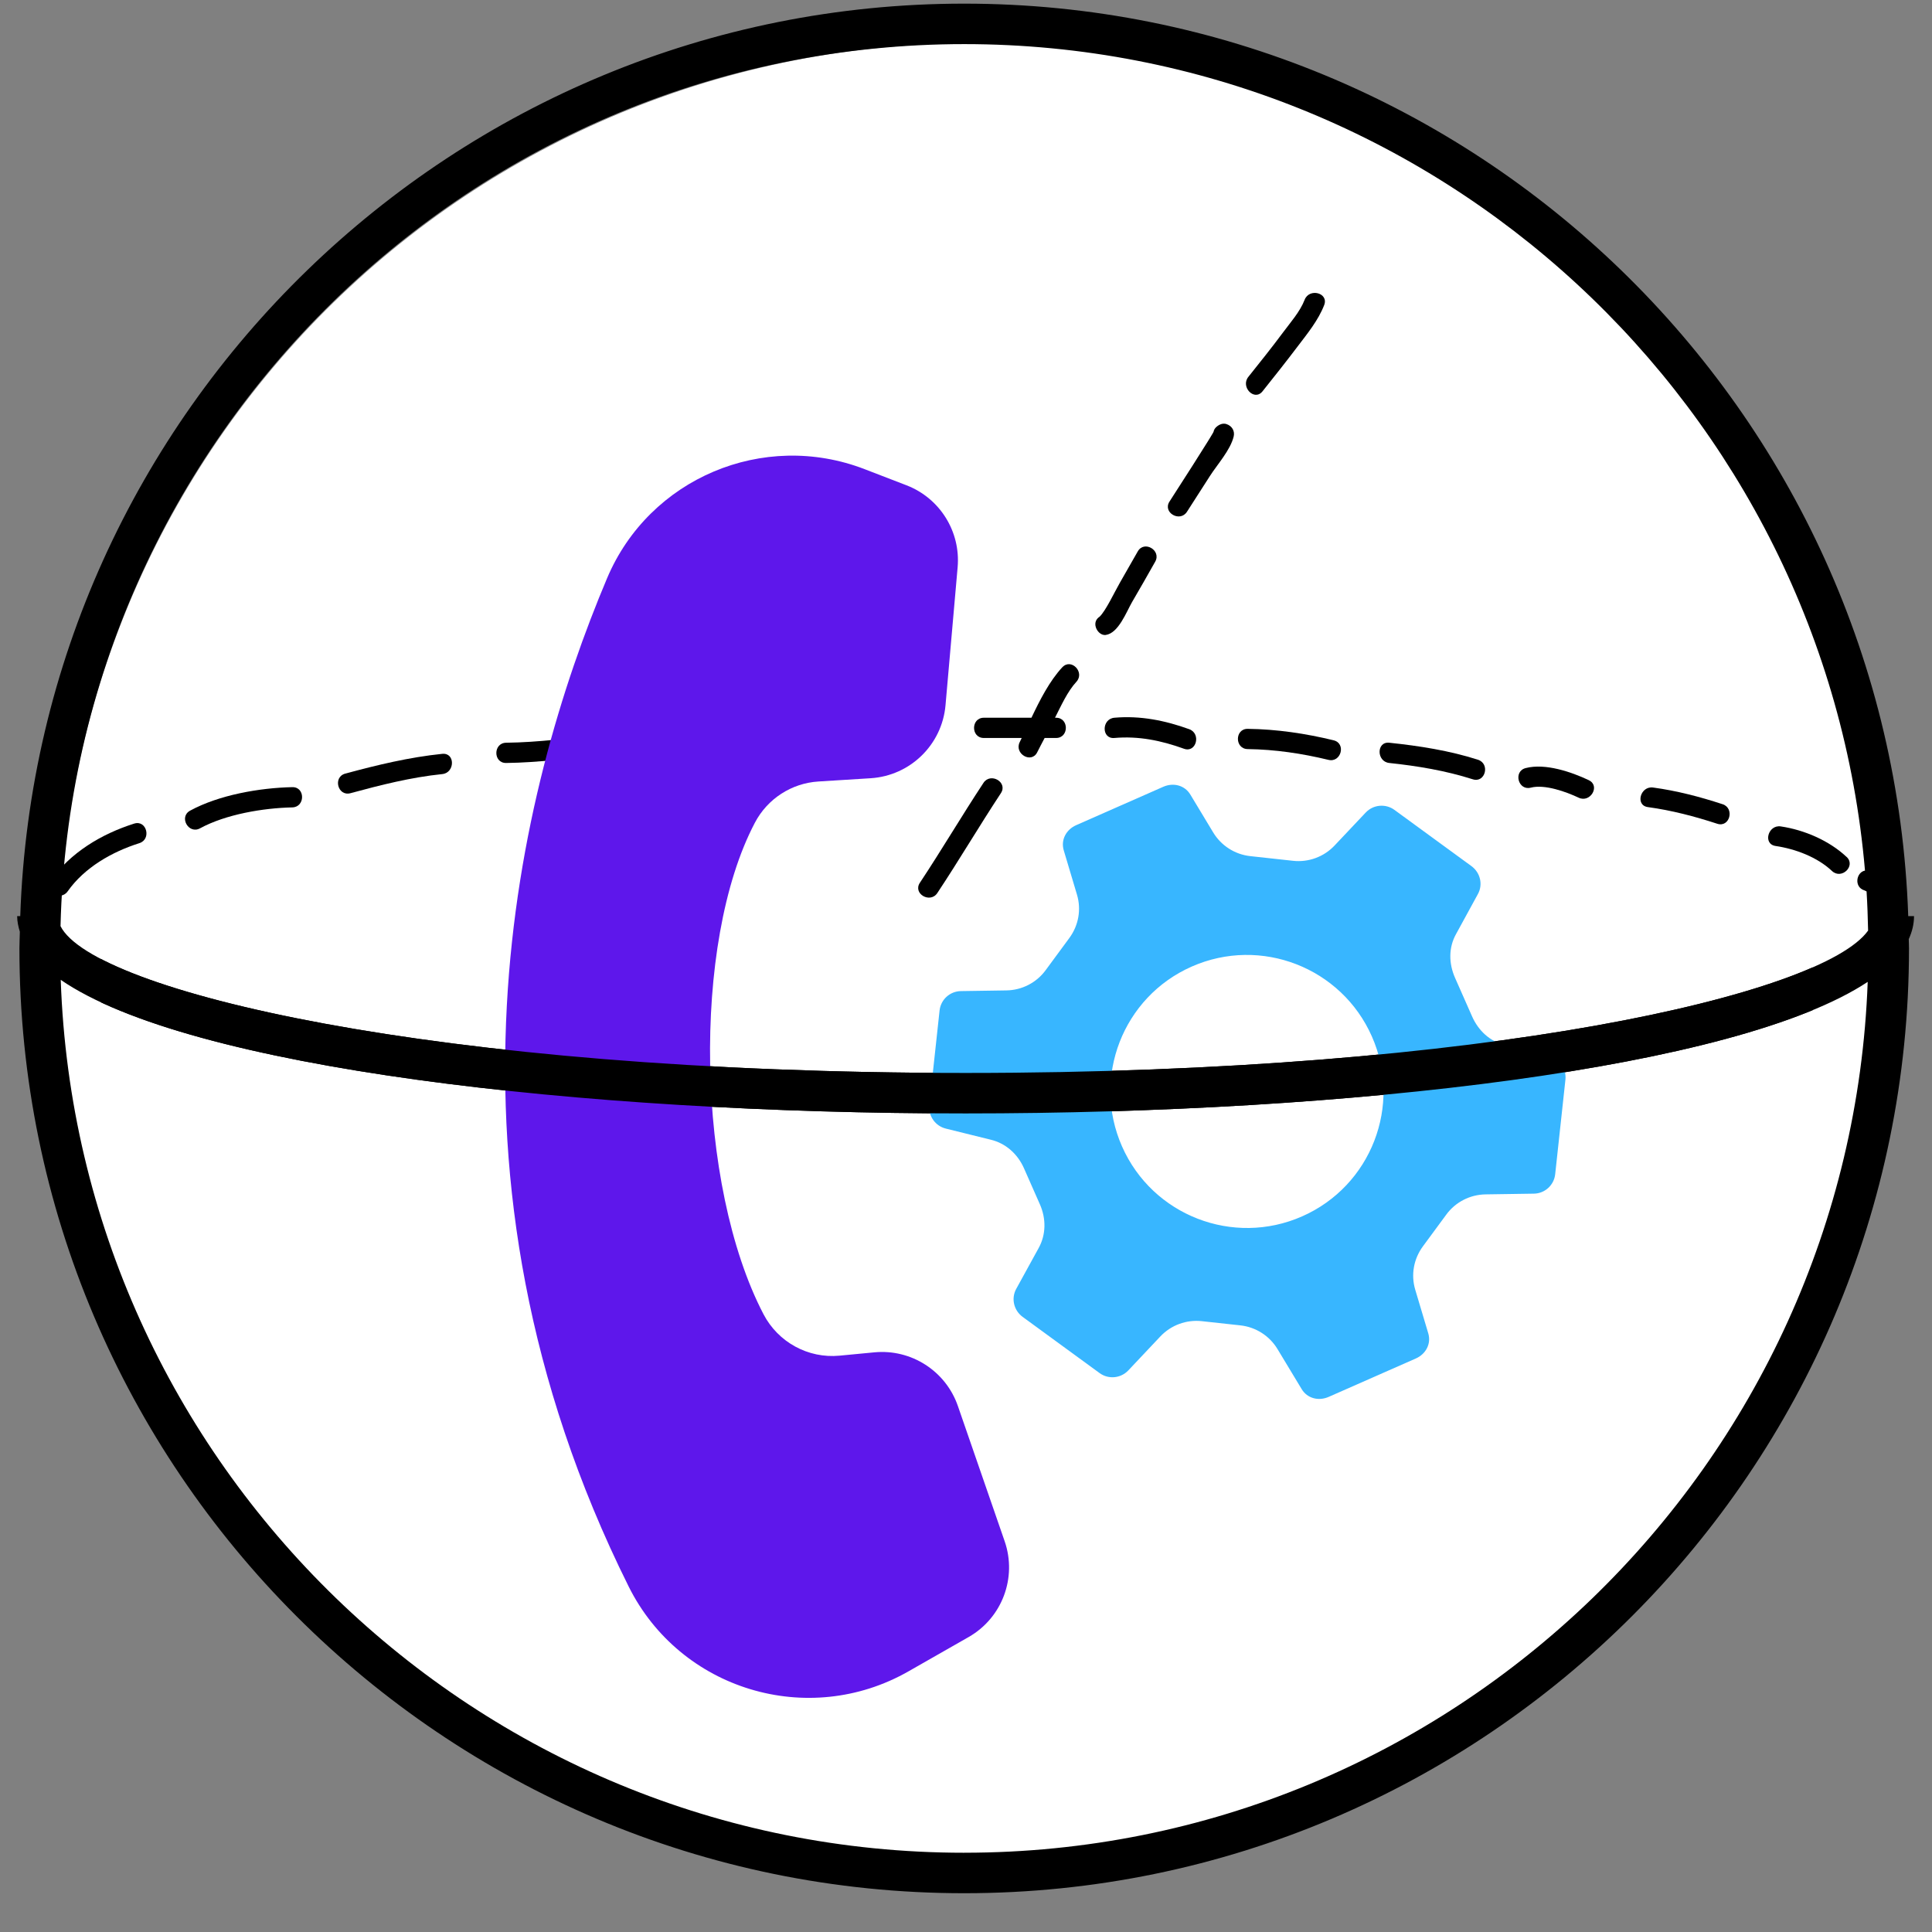
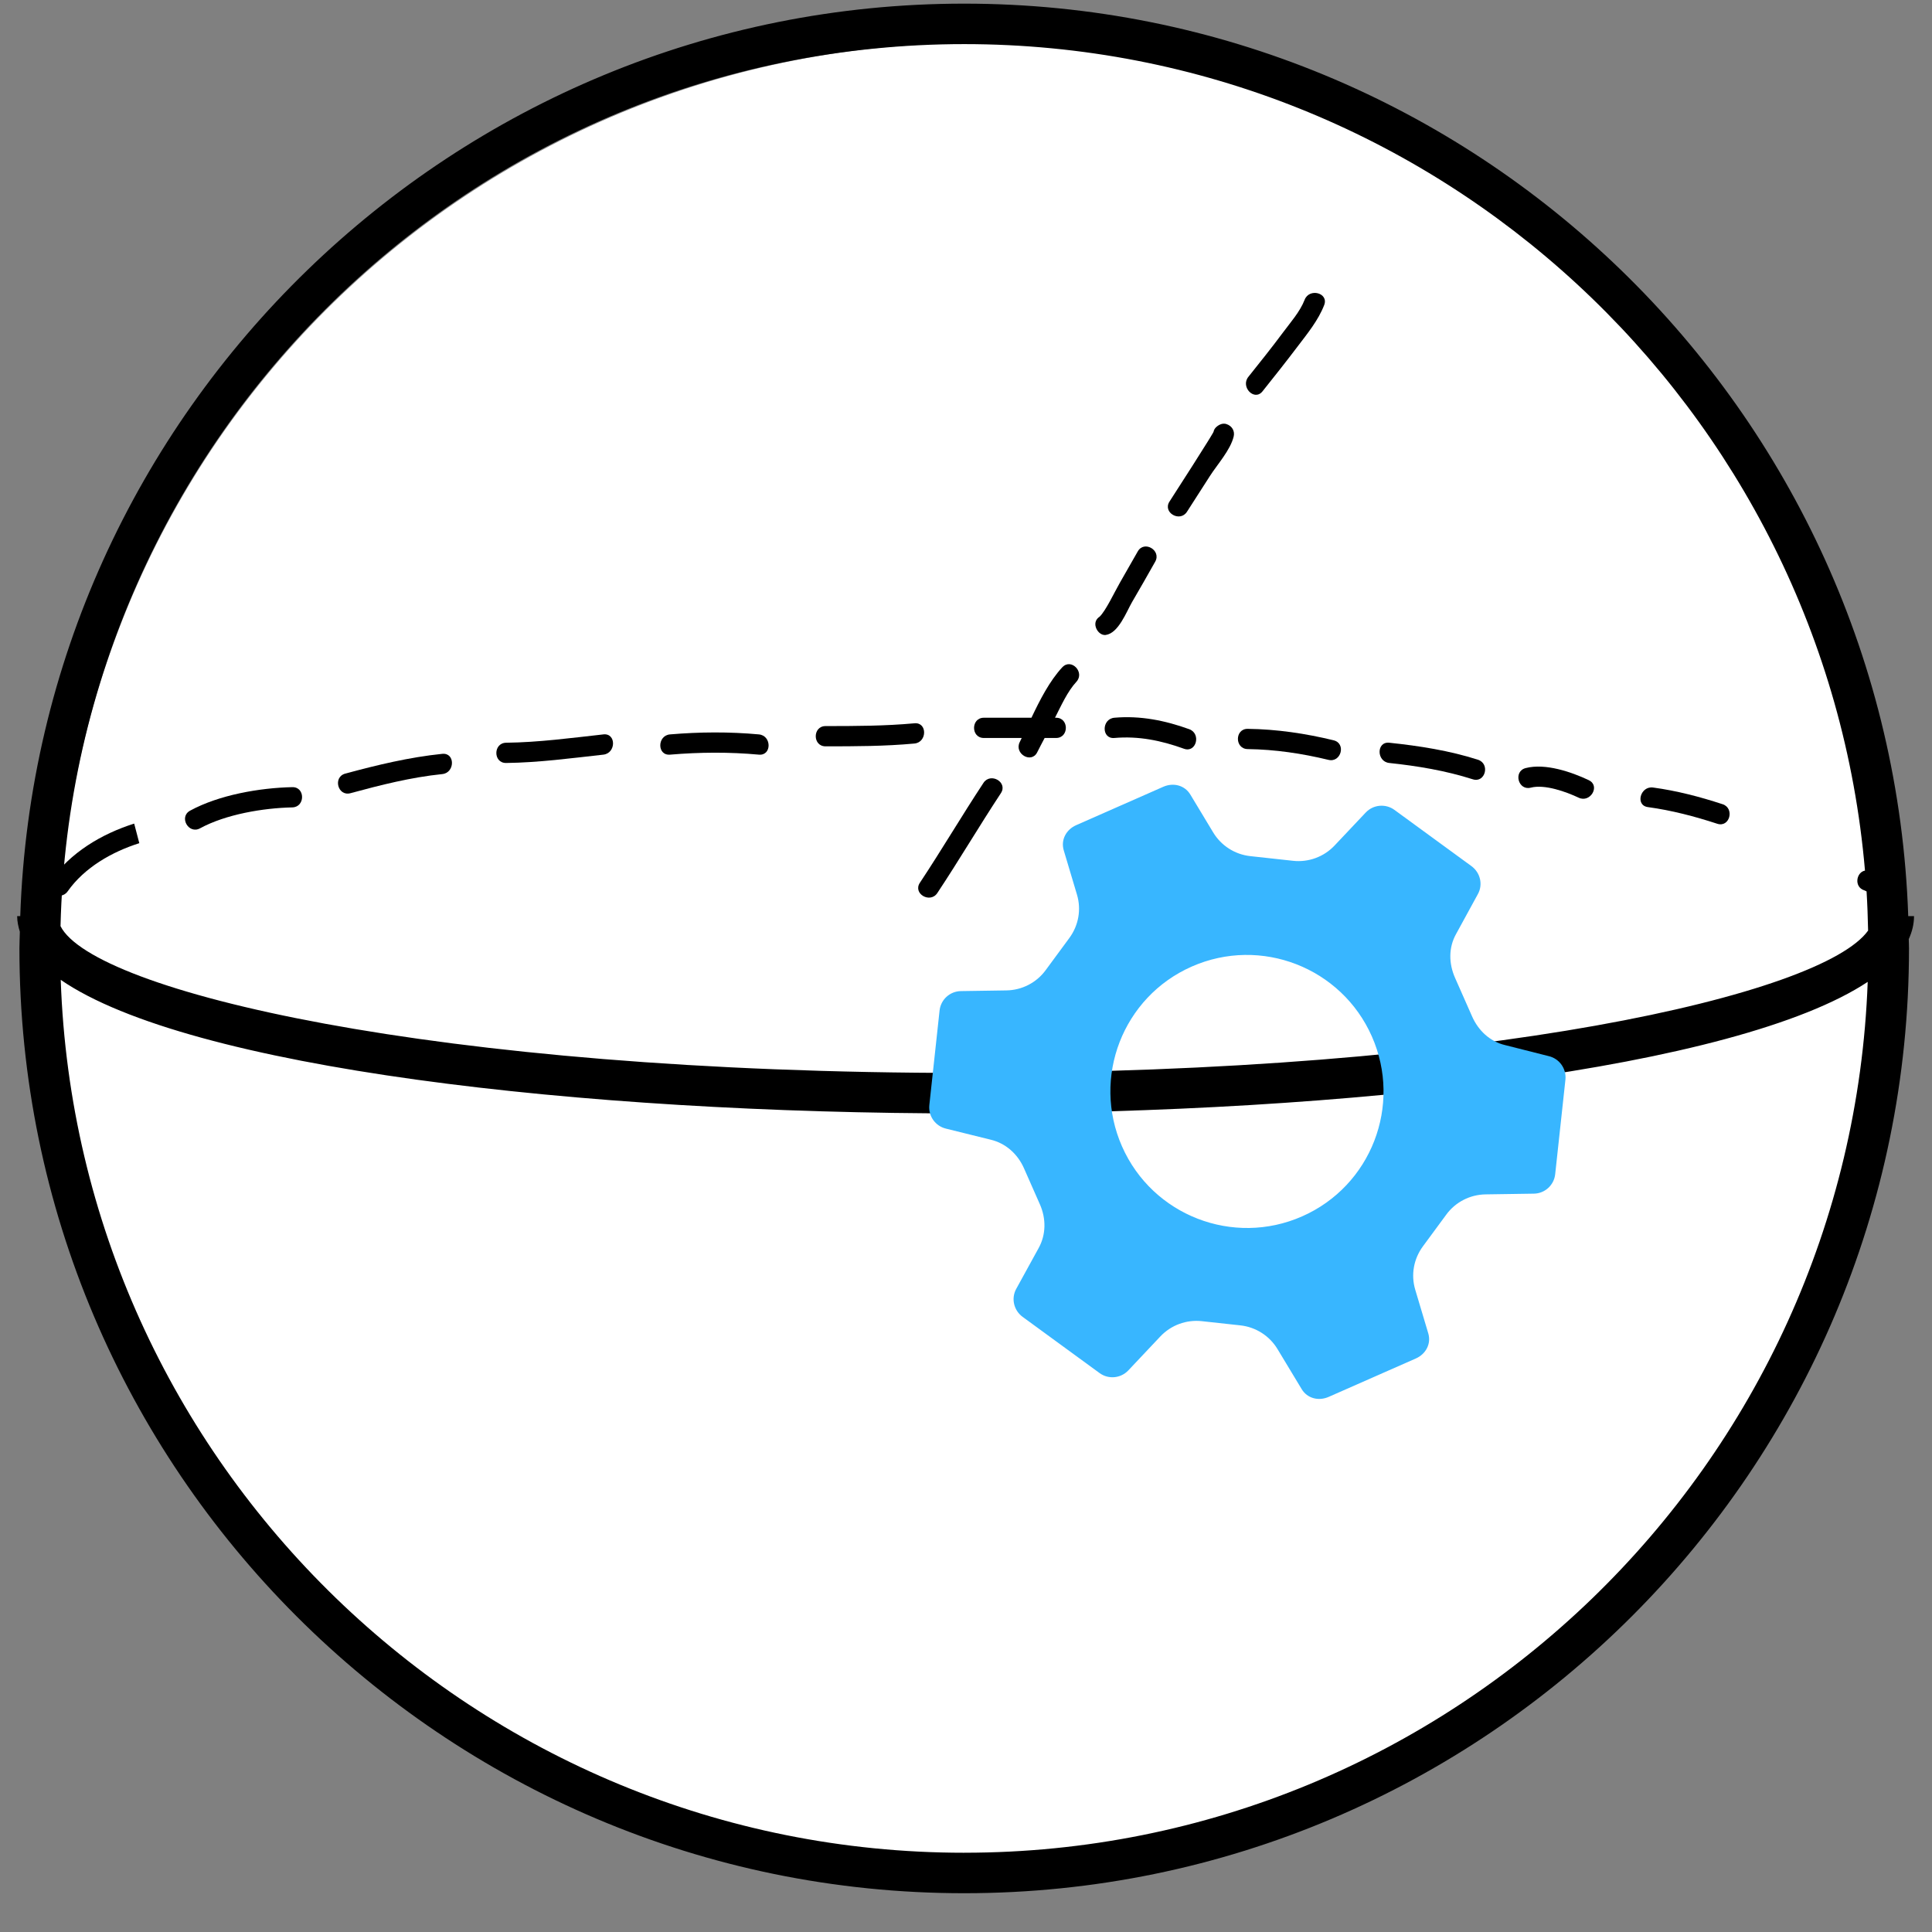
<svg xmlns="http://www.w3.org/2000/svg" width="375pt" height="375pt" viewBox="0 0 375 375" version="1.2">
  <rect x="0" y="0" width="375" height="375" fill="#808080" stroke="none" />
  <defs>
    <clipPath id="clip1">
      <path d="M 3.34 0 L 371.52 0 L 371.52 368 L 3.34 368 Z M 3.34 0 " />
    </clipPath>
    <clipPath id="clip2">
      <path d="M 98 88 L 196 88 L 196 330 L 98 330 Z M 98 88 " />
    </clipPath>
    <clipPath id="clip3">
-       <path d="M 145.824 65.789 L 325.566 197.355 L 195.77 374.68 L 16.027 243.109 Z M 145.824 65.789 " />
-     </clipPath>
+       </clipPath>
    <clipPath id="clip4">
      <path d="M 145.824 65.789 L 325.566 197.355 L 195.77 374.68 L 16.027 243.109 Z M 145.824 65.789 " />
    </clipPath>
    <clipPath id="clip5">
      <path d="M 180 152 L 304 152 L 304 272 L 180 272 Z M 180 152 " />
    </clipPath>
    <clipPath id="clip6">
      <path d="M 145.824 65.789 L 325.566 197.355 L 195.77 374.68 L 16.027 243.109 Z M 145.824 65.789 " />
    </clipPath>
    <clipPath id="clip7">
      <path d="M 145.824 65.789 L 325.566 197.355 L 195.77 374.68 L 16.027 243.109 Z M 145.824 65.789 " />
    </clipPath>
    <clipPath id="clip8">
-       <path d="M 19.582 176.914 L 351.832 176.914 L 351.832 220.414 L 19.582 220.414 Z M 19.582 176.914 " />
-     </clipPath>
+       </clipPath>
  </defs>
  <g id="surface1">
    <path style=" stroke:none;fill-rule:nonzero;fill:rgb(100%,100%,100%);fill-opacity:1;" d="M 188.297 8.398 C 185.402 8.398 182.508 8.469 179.617 8.613 C 176.723 8.754 173.836 8.969 170.957 9.25 C 168.074 9.535 165.203 9.891 162.34 10.312 C 159.473 10.738 156.621 11.234 153.781 11.797 C 150.945 12.363 148.121 12.996 145.312 13.699 C 142.504 14.402 139.715 15.176 136.941 16.016 C 134.172 16.855 131.422 17.766 128.699 18.742 C 125.973 19.715 123.27 20.758 120.598 21.863 C 117.922 22.973 115.277 24.145 112.66 25.383 C 110.043 26.621 107.457 27.922 104.902 29.289 C 102.348 30.652 99.832 32.078 97.348 33.566 C 94.863 35.055 92.418 36.605 90.012 38.215 C 87.605 39.82 85.238 41.488 82.914 43.211 C 80.586 44.938 78.305 46.719 76.066 48.555 C 73.828 50.391 71.637 52.281 69.492 54.227 C 67.348 56.172 65.25 58.168 63.203 60.215 C 61.156 62.262 59.16 64.355 57.219 66.504 C 55.273 68.648 53.383 70.84 51.547 73.078 C 49.707 75.316 47.93 77.598 46.203 79.922 C 44.48 82.246 42.812 84.613 41.203 87.02 C 39.594 89.43 38.047 91.875 36.559 94.355 C 35.07 96.84 33.645 99.359 32.277 101.91 C 30.914 104.465 29.613 107.051 28.375 109.668 C 27.137 112.285 25.965 114.93 24.855 117.605 C 23.746 120.281 22.707 122.98 21.73 125.707 C 20.754 128.434 19.848 131.18 19.008 133.953 C 18.168 136.723 17.395 139.512 16.691 142.32 C 15.988 145.129 15.355 147.953 14.789 150.793 C 14.223 153.633 13.73 156.484 13.305 159.348 C 12.879 162.211 12.527 165.082 12.242 167.965 C 11.957 170.848 11.746 173.734 11.602 176.625 C 11.461 179.516 11.391 182.41 11.391 185.305 C 11.391 188.199 11.461 191.094 11.602 193.984 C 11.746 196.875 11.957 199.762 12.242 202.645 C 12.527 205.527 12.879 208.398 13.305 211.262 C 13.73 214.125 14.223 216.977 14.789 219.816 C 15.355 222.656 15.988 225.48 16.691 228.289 C 17.395 231.098 18.168 233.887 19.008 236.656 C 19.848 239.43 20.754 242.176 21.73 244.902 C 22.707 247.629 23.746 250.328 24.855 253.004 C 25.965 255.68 27.137 258.324 28.375 260.941 C 29.613 263.559 30.914 266.145 32.277 268.699 C 33.645 271.25 35.07 273.77 36.559 276.254 C 38.047 278.734 39.594 281.18 41.203 283.59 C 42.812 285.996 44.48 288.363 46.203 290.688 C 47.93 293.012 49.707 295.293 51.547 297.531 C 53.383 299.77 55.273 301.961 57.219 304.109 C 59.16 306.254 61.156 308.348 63.203 310.395 C 65.25 312.441 67.348 314.438 69.492 316.383 C 71.637 318.328 73.828 320.219 76.066 322.055 C 78.305 323.891 80.586 325.672 82.914 327.398 C 85.238 329.121 87.605 330.789 90.012 332.398 C 92.418 334.004 94.863 335.555 97.348 337.043 C 99.832 338.531 102.348 339.957 104.902 341.32 C 107.457 342.688 110.043 343.988 112.66 345.227 C 115.277 346.465 117.922 347.637 120.598 348.746 C 123.27 349.852 125.973 350.895 128.699 351.871 C 131.422 352.844 134.172 353.754 136.941 354.594 C 139.715 355.434 142.504 356.207 145.312 356.91 C 148.121 357.613 150.945 358.246 153.781 358.812 C 156.621 359.375 159.473 359.871 162.34 360.297 C 165.203 360.723 168.074 361.074 170.957 361.359 C 173.836 361.645 176.723 361.855 179.617 361.996 C 182.508 362.141 185.402 362.211 188.297 362.211 C 191.191 362.211 194.086 362.141 196.977 361.996 C 199.867 361.855 202.754 361.645 205.637 361.359 C 208.516 361.074 211.391 360.723 214.254 360.297 C 217.117 359.871 219.969 359.375 222.809 358.812 C 225.648 358.246 228.473 357.613 231.281 356.91 C 234.09 356.207 236.879 355.434 239.648 354.594 C 242.418 353.754 245.168 352.844 247.895 351.871 C 250.621 350.895 253.32 349.852 255.996 348.746 C 258.668 347.637 261.316 346.465 263.934 345.227 C 266.551 343.988 269.137 342.688 271.688 341.32 C 274.242 339.957 276.762 338.531 279.242 337.043 C 281.727 335.555 284.172 334.004 286.578 332.398 C 288.988 330.789 291.352 329.121 293.68 327.398 C 296.004 325.672 298.285 323.891 300.523 322.055 C 302.762 320.219 304.953 318.328 307.098 316.383 C 309.242 314.438 311.34 312.441 313.387 310.395 C 315.434 308.348 317.43 306.254 319.375 304.109 C 321.32 301.961 323.207 299.77 325.047 297.531 C 326.883 295.293 328.664 293.012 330.387 290.688 C 332.113 288.363 333.777 285.996 335.387 283.59 C 336.996 281.18 338.543 278.734 340.031 276.254 C 341.52 273.77 342.949 271.25 344.312 268.699 C 345.676 266.145 346.98 263.559 348.215 260.941 C 349.453 258.324 350.629 255.68 351.734 253.004 C 352.844 250.328 353.887 247.629 354.859 244.902 C 355.836 242.176 356.742 239.43 357.582 236.656 C 358.426 233.887 359.195 231.098 359.898 228.289 C 360.602 225.48 361.238 222.656 361.801 219.816 C 362.367 216.977 362.863 214.125 363.285 211.262 C 363.711 208.398 364.066 205.527 364.348 202.645 C 364.633 199.762 364.848 196.875 364.988 193.984 C 365.129 191.094 365.203 188.199 365.203 185.305 C 365.203 182.41 365.129 179.516 364.988 176.625 C 364.848 173.734 364.633 170.848 364.348 167.965 C 364.066 165.082 363.711 162.211 363.285 159.348 C 362.863 156.484 362.367 153.633 361.801 150.793 C 361.238 147.953 360.602 145.129 359.898 142.32 C 359.195 139.512 358.426 136.723 357.582 133.953 C 356.742 131.18 355.836 128.434 354.859 125.707 C 353.887 122.98 352.844 120.281 351.734 117.605 C 350.629 114.93 349.453 112.285 348.215 109.668 C 346.98 107.051 345.676 104.465 344.312 101.91 C 342.949 99.359 341.52 96.84 340.031 94.355 C 338.543 91.875 336.996 89.43 335.387 87.02 C 333.777 84.613 332.113 82.246 330.387 79.922 C 328.664 77.598 326.883 75.316 325.047 73.078 C 323.207 70.84 321.32 68.648 319.375 66.504 C 317.43 64.355 315.434 62.262 313.387 60.215 C 311.34 58.168 309.242 56.172 307.098 54.227 C 304.953 52.281 302.762 50.391 300.523 48.555 C 298.285 46.719 296.004 44.938 293.68 43.211 C 291.352 41.488 288.988 39.82 286.578 38.215 C 284.172 36.605 281.727 35.055 279.242 33.566 C 276.762 32.078 274.242 30.652 271.688 29.289 C 269.137 27.922 266.551 26.621 263.934 25.383 C 261.316 24.145 258.668 22.973 255.996 21.863 C 253.32 20.758 250.621 19.715 247.895 18.742 C 245.168 17.766 242.418 16.855 239.648 16.016 C 236.879 15.176 234.09 14.402 231.281 13.699 C 228.473 12.996 225.648 12.363 222.809 11.797 C 219.969 11.234 217.117 10.738 214.254 10.312 C 211.391 9.891 208.516 9.535 205.637 9.25 C 202.754 8.969 199.867 8.754 196.977 8.613 C 194.086 8.469 191.191 8.398 188.297 8.398 Z M 188.297 8.398 " />
-     <path style=" stroke:none;fill-rule:evenodd;fill:rgb(0%,0%,0%);fill-opacity:1;" d="M 26.043 159.859 C 19.676 161.875 13.652 165.484 9.75 171.012 C 8.293 173.082 11.691 175.055 13.141 173 C 16.402 168.375 21.734 165.34 27.039 163.66 C 29.449 162.902 28.465 159.094 26.043 159.859 Z M 26.043 159.859 " />
+     <path style=" stroke:none;fill-rule:evenodd;fill:rgb(0%,0%,0%);fill-opacity:1;" d="M 26.043 159.859 C 19.676 161.875 13.652 165.484 9.75 171.012 C 8.293 173.082 11.691 175.055 13.141 173 C 16.402 168.375 21.734 165.34 27.039 163.66 Z M 26.043 159.859 " />
    <path style=" stroke:none;fill-rule:evenodd;fill:rgb(0%,0%,0%);fill-opacity:1;" d="M 56.734 152.785 C 50.398 152.922 42.516 154.289 36.898 157.348 C 34.668 158.566 36.598 161.988 38.824 160.777 C 43.816 158.055 51.109 156.832 56.727 156.715 C 59.258 156.664 59.273 152.73 56.734 152.785 Z M 56.734 152.785 " />
    <path style=" stroke:none;fill-rule:evenodd;fill:rgb(0%,0%,0%);fill-opacity:1;" d="M 85.844 146.32 C 79.441 146.977 73.215 148.48 67.02 150.156 C 64.566 150.82 65.559 154.621 68.016 153.961 C 73.879 152.371 79.781 150.871 85.844 150.25 C 88.332 149.996 88.371 146.059 85.844 146.324 Z M 85.844 146.32 " />
    <path style=" stroke:none;fill-rule:evenodd;fill:rgb(0%,0%,0%);fill-opacity:1;" d="M 117.109 142.547 C 110.855 143.242 104.547 144.09 98.246 144.164 C 95.715 144.195 95.699 148.121 98.238 148.094 C 104.535 148.02 110.855 147.168 117.109 146.477 C 119.598 146.195 119.633 142.266 117.109 142.543 Z M 117.109 142.547 " />
    <path style=" stroke:none;fill-rule:evenodd;fill:rgb(0%,0%,0%);fill-opacity:1;" d="M 147.297 142.547 C 141.547 142.02 135.801 142.062 130.051 142.547 C 127.547 142.754 127.516 146.688 130.051 146.477 C 135.801 145.992 141.547 145.949 147.297 146.477 C 149.816 146.707 149.812 142.777 147.297 142.547 Z M 147.297 142.547 " />
    <path style=" stroke:none;fill-rule:evenodd;fill:rgb(0%,0%,0%);fill-opacity:1;" d="M 177.492 140.391 C 171.75 140.918 165.996 140.93 160.242 140.93 C 157.707 140.93 157.699 144.863 160.238 144.863 C 165.996 144.863 171.75 144.852 177.484 144.32 C 179.984 144.09 180.016 140.156 177.492 140.391 Z M 177.492 140.391 " />
    <path style=" stroke:none;fill-rule:evenodd;fill:rgb(0%,0%,0%);fill-opacity:1;" d="M 206.18 129.523 C 203.691 132.234 201.879 135.801 200.203 139.312 L 190.969 139.312 C 188.438 139.312 188.422 143.242 190.965 143.242 L 198.312 143.242 C 198.184 143.5 198.055 143.781 197.93 144.035 C 196.805 146.289 200.184 148.289 201.32 146.023 C 201.781 145.09 202.281 144.168 202.762 143.242 L 204.98 143.242 C 207.508 143.242 207.523 139.312 204.98 139.312 L 204.773 139.312 C 205.977 136.969 207.168 134.25 208.918 132.344 C 210.637 130.484 207.906 127.664 206.188 129.527 Z M 206.18 129.523 " />
    <path style=" stroke:none;fill-rule:evenodd;fill:rgb(0%,0%,0%);fill-opacity:1;" d="M 230.824 141.535 C 226.133 139.836 221.297 138.871 216.301 139.312 C 213.801 139.535 213.77 143.465 216.297 143.242 C 220.992 142.828 225.414 143.738 229.812 145.332 C 232.188 146.195 233.199 142.395 230.824 141.535 Z M 230.824 141.535 " />
    <path style=" stroke:none;fill-rule:evenodd;fill:rgb(0%,0%,0%);fill-opacity:1;" d="M 258.859 143.691 C 253.402 142.367 247.793 141.535 242.184 141.469 C 239.648 141.438 239.641 145.367 242.18 145.398 C 247.465 145.465 252.703 146.246 257.848 147.488 C 260.305 148.086 261.328 144.293 258.859 143.695 Z M 258.859 143.691 " />
    <path style=" stroke:none;fill-rule:evenodd;fill:rgb(0%,0%,0%);fill-opacity:1;" d="M 286.883 147.465 C 281.297 145.68 275.48 144.777 269.66 144.164 C 267.145 143.898 267.156 147.832 269.66 148.094 C 275.145 148.672 280.605 149.582 285.871 151.262 C 288.289 152.031 289.285 148.234 286.867 147.465 Z M 286.883 147.465 " />
    <path style=" stroke:none;fill-rule:evenodd;fill:rgb(0%,0%,0%);fill-opacity:1;" d="M 308.406 151.441 C 305.004 149.828 299.938 148.098 296.137 149.082 C 293.676 149.711 294.668 153.516 297.125 152.883 C 299.832 152.184 304 153.688 306.418 154.832 C 308.68 155.91 310.676 152.527 308.391 151.441 Z M 308.406 151.441 " />
    <path style=" stroke:none;fill-rule:evenodd;fill:rgb(0%,0%,0%);fill-opacity:1;" d="M 334.34 156.094 C 329.961 154.656 325.438 153.477 320.863 152.859 C 318.391 152.52 317.34 156.312 319.852 156.656 C 324.426 157.277 328.941 158.457 333.324 159.891 C 335.742 160.676 336.742 156.879 334.352 156.094 Z M 334.34 156.094 " />
-     <path style=" stroke:none;fill-rule:evenodd;fill:rgb(0%,0%,0%);fill-opacity:1;" d="M 358.414 166.324 C 355.039 163.152 350.191 161.078 345.648 160.406 C 343.176 160.039 342.125 163.832 344.637 164.203 C 348.48 164.773 352.727 166.359 355.59 169.062 C 357.457 170.801 360.27 168.062 358.43 166.328 Z M 358.414 166.324 " />
    <g clip-path="url(#clip1)" clip-rule="nonzero">
      <path style=" stroke:none;fill-rule:evenodd;fill:rgb(0%,0%,0%);fill-opacity:1;" d="M 371.523 177.82 L 370.387 177.82 C 367.051 79.598 286.168 0.707 187.148 0.707 C 88.141 0.707 7.25 79.598 3.93 177.82 L 3.332 177.82 C 3.332 178.852 3.551 179.855 3.852 180.848 C 3.832 181.93 3.77 183 3.77 184.086 C 3.77 285.207 86.035 367.473 187.148 367.473 C 288.27 367.473 370.535 285.207 370.535 184.086 C 370.535 183.48 370.5 182.887 370.488 182.281 C 371.145 180.84 371.512 179.352 371.512 177.824 Z M 187.156 8.562 C 278.848 8.562 354.293 79.25 361.992 168.98 C 360.277 169.305 359.805 172.195 361.895 172.828 C 362.043 172.871 362.156 172.969 362.301 173.027 C 362.457 175.547 362.543 178.082 362.598 180.625 C 353.785 192.984 288.785 208.258 187.434 208.258 C 83.684 208.258 18.035 192.258 11.746 179.762 C 14.09 84.973 91.863 8.562 187.191 8.562 Z M 187.156 359.617 C 92.418 359.617 15.02 284.152 11.789 190.188 C 36.586 207.254 112.367 216.117 187.434 216.117 C 261.914 216.117 337.133 207.395 362.52 190.582 C 359.102 284.352 281.766 359.613 187.164 359.613 Z M 187.156 359.617 " />
    </g>
    <path style=" stroke:none;fill-rule:evenodd;fill:rgb(0%,0%,0%);fill-opacity:1;" d="M 190.887 151.965 C 186.668 158.355 182.785 164.961 178.547 171.348 C 177.148 173.461 180.547 175.434 181.938 173.332 C 186.172 166.949 190.059 160.344 194.273 153.953 C 195.668 151.832 192.273 149.855 190.883 151.965 Z M 190.887 151.965 " />
    <path style=" stroke:none;fill-rule:evenodd;fill:rgb(0%,0%,0%);fill-opacity:1;" d="M 220.836 107.035 C 219.695 109.059 218.543 111.074 217.383 113.082 C 216.336 114.902 214.648 118.523 213.438 119.695 C 212.812 120.094 212.414 120.805 212.695 121.738 C 212.703 121.75 212.703 121.766 212.711 121.777 C 212.941 122.543 213.727 123.355 214.605 123.246 C 217.102 122.926 218.648 118.727 219.742 116.844 C 221.262 114.25 222.75 111.637 224.223 109.023 C 225.465 106.816 222.082 104.824 220.836 107.035 Z M 220.836 107.035 " />
    <path style=" stroke:none;fill-rule:evenodd;fill:rgb(0%,0%,0%);fill-opacity:1;" d="M 238.066 82.316 C 237.355 82.086 236.672 82.383 236.137 82.836 C 235.785 83.129 235.625 83.461 235.551 83.801 C 235.523 83.867 235.492 83.938 235.461 83.988 C 235.117 84.586 234.75 85.172 234.387 85.762 C 233.418 87.324 232.434 88.871 231.445 90.422 C 229.973 92.734 228.496 95.043 227.004 97.344 C 225.617 99.477 229.02 101.453 230.391 99.332 C 231.883 97.027 233.363 94.719 234.836 92.406 C 236.266 90.164 238.824 87.363 239.457 84.723 C 239.719 83.645 239.105 82.652 238.066 82.32 Z M 238.066 82.316 " />
    <path style=" stroke:none;fill-rule:evenodd;fill:rgb(0%,0%,0%);fill-opacity:1;" d="M 253.227 58.191 C 252.336 60.508 250.414 62.66 248.957 64.629 C 246.809 67.523 244.547 70.332 242.305 73.148 C 240.738 75.102 243.465 77.934 245.047 75.965 C 247.336 73.098 249.613 70.227 251.824 67.305 C 253.738 64.785 255.883 62.176 257.027 59.203 C 257.934 56.844 254.129 55.848 253.227 58.191 Z M 253.227 58.191 " />
    <g clip-path="url(#clip2)" clip-rule="nonzero">
      <g clip-path="url(#clip3)" clip-rule="nonzero">
        <g clip-path="url(#clip4)" clip-rule="nonzero">
          <path style=" stroke:none;fill-rule:nonzero;fill:rgb(36.859%,9.019%,92.159%);fill-opacity:1;" d="M 188.008 317.75 L 176.332 324.41 C 156.871 335.516 132.016 328.012 122.023 307.941 C 81.875 227.324 100.496 153.297 117.84 112.219 C 126.027 92.832 148.172 83.488 167.828 91.066 L 175.949 94.195 C 182.434 96.695 186.484 103.184 185.875 110.105 L 183.523 136.891 C 182.848 144.555 176.672 150.574 168.988 151.055 L 158.863 151.688 C 153.641 152.012 148.969 155.039 146.531 159.672 C 134.195 183.09 135.141 230.062 148.199 255.094 C 151.035 260.527 156.863 263.715 162.961 263.133 L 169.707 262.488 C 176.867 261.801 183.574 266.109 185.926 272.91 L 195 299.145 C 197.449 306.223 194.512 314.039 188.008 317.75 " />
        </g>
      </g>
    </g>
    <g clip-path="url(#clip5)" clip-rule="nonzero">
      <g clip-path="url(#clip6)" clip-rule="nonzero">
        <g clip-path="url(#clip7)" clip-rule="nonzero">
          <path style=" stroke:none;fill-rule:nonzero;fill:rgb(21.959%,71.37%,100%);fill-opacity:1;" d="M 252.738 236.098 C 239.352 241.996 223.703 235.922 217.789 222.531 C 211.879 209.137 217.941 193.5 231.328 187.605 C 244.723 181.707 260.367 187.781 266.281 201.172 C 272.191 214.562 266.129 230.199 252.738 236.098 Z M 300.617 204.996 L 292.121 202.848 C 289.188 202.152 286.945 200.035 285.727 197.277 L 282.418 189.785 C 281.199 187.023 281.148 183.941 282.613 181.309 L 286.852 173.551 C 287.887 171.688 287.324 169.367 285.602 168.109 L 270.664 157.203 C 268.945 155.945 266.543 156.164 265.082 157.715 L 259.035 164.121 C 256.969 166.312 253.988 167.41 250.988 167.082 L 242.688 166.176 C 239.688 165.852 237.016 164.137 235.465 161.551 L 231.051 154.234 C 229.957 152.41 227.746 151.855 225.797 152.711 L 208.895 160.16 C 206.945 161.02 205.863 163.02 206.477 165.062 L 209.039 173.645 C 209.906 176.535 209.352 179.617 207.57 182.051 L 202.957 188.316 C 201.18 190.746 198.355 192.191 195.34 192.238 L 186.504 192.371 C 184.375 192.406 182.602 194.016 182.371 196.137 L 180.383 214.496 C 180.156 216.613 181.539 218.57 183.613 219.066 L 192.297 221.215 C 195.23 221.914 197.535 224.004 198.754 226.762 L 201.844 233.762 C 203.062 236.523 203.055 239.633 201.59 242.266 L 197.258 250.152 C 196.223 252.016 196.77 254.34 198.488 255.602 L 213.422 266.508 C 215.141 267.77 217.535 267.547 219 266 L 225.227 259.398 C 227.297 257.207 230.273 256.109 233.273 256.438 L 240.758 257.254 C 243.754 257.582 246.43 259.293 247.977 261.879 L 252.648 269.617 C 253.742 271.445 255.949 271.992 257.898 271.133 L 274.797 263.688 C 276.75 262.828 277.832 260.836 277.223 258.793 L 274.699 250.34 C 273.832 247.449 274.391 244.371 276.168 241.938 L 280.723 235.754 C 282.504 233.32 285.324 231.875 288.344 231.828 L 297.723 231.688 C 299.855 231.656 301.629 230.043 301.859 227.926 L 303.848 209.566 C 304.074 207.449 302.691 205.492 300.617 204.996 " />
        </g>
      </g>
    </g>
    <g clip-path="url(#clip8)" clip-rule="nonzero">
      <path style=" stroke:none;fill-rule:evenodd;fill:rgb(0%,0%,0%);fill-opacity:1;" d="M 371.523 177.82 L 370.387 177.82 C 367.051 79.598 286.168 0.707 187.148 0.707 C 88.141 0.707 7.25 79.598 3.93 177.82 L 3.332 177.82 C 3.332 178.852 3.551 179.855 3.852 180.848 C 3.832 181.93 3.77 183 3.77 184.086 C 3.77 285.207 86.035 367.473 187.148 367.473 C 288.27 367.473 370.535 285.207 370.535 184.086 C 370.535 183.48 370.5 182.887 370.488 182.281 C 371.145 180.84 371.512 179.352 371.512 177.824 Z M 187.156 8.562 C 278.848 8.562 354.293 79.25 361.992 168.98 C 360.277 169.305 359.805 172.195 361.895 172.828 C 362.043 172.871 362.156 172.969 362.301 173.027 C 362.457 175.547 362.543 178.082 362.598 180.625 C 353.785 192.984 288.785 208.258 187.434 208.258 C 83.684 208.258 18.035 192.258 11.746 179.762 C 14.09 84.973 91.863 8.562 187.191 8.562 Z M 187.156 359.617 C 92.418 359.617 15.02 284.152 11.789 190.188 C 36.586 207.254 112.367 216.117 187.434 216.117 C 261.914 216.117 337.133 207.395 362.52 190.582 C 359.102 284.352 281.766 359.613 187.164 359.613 Z M 187.156 359.617 " />
    </g>
  </g>
</svg>